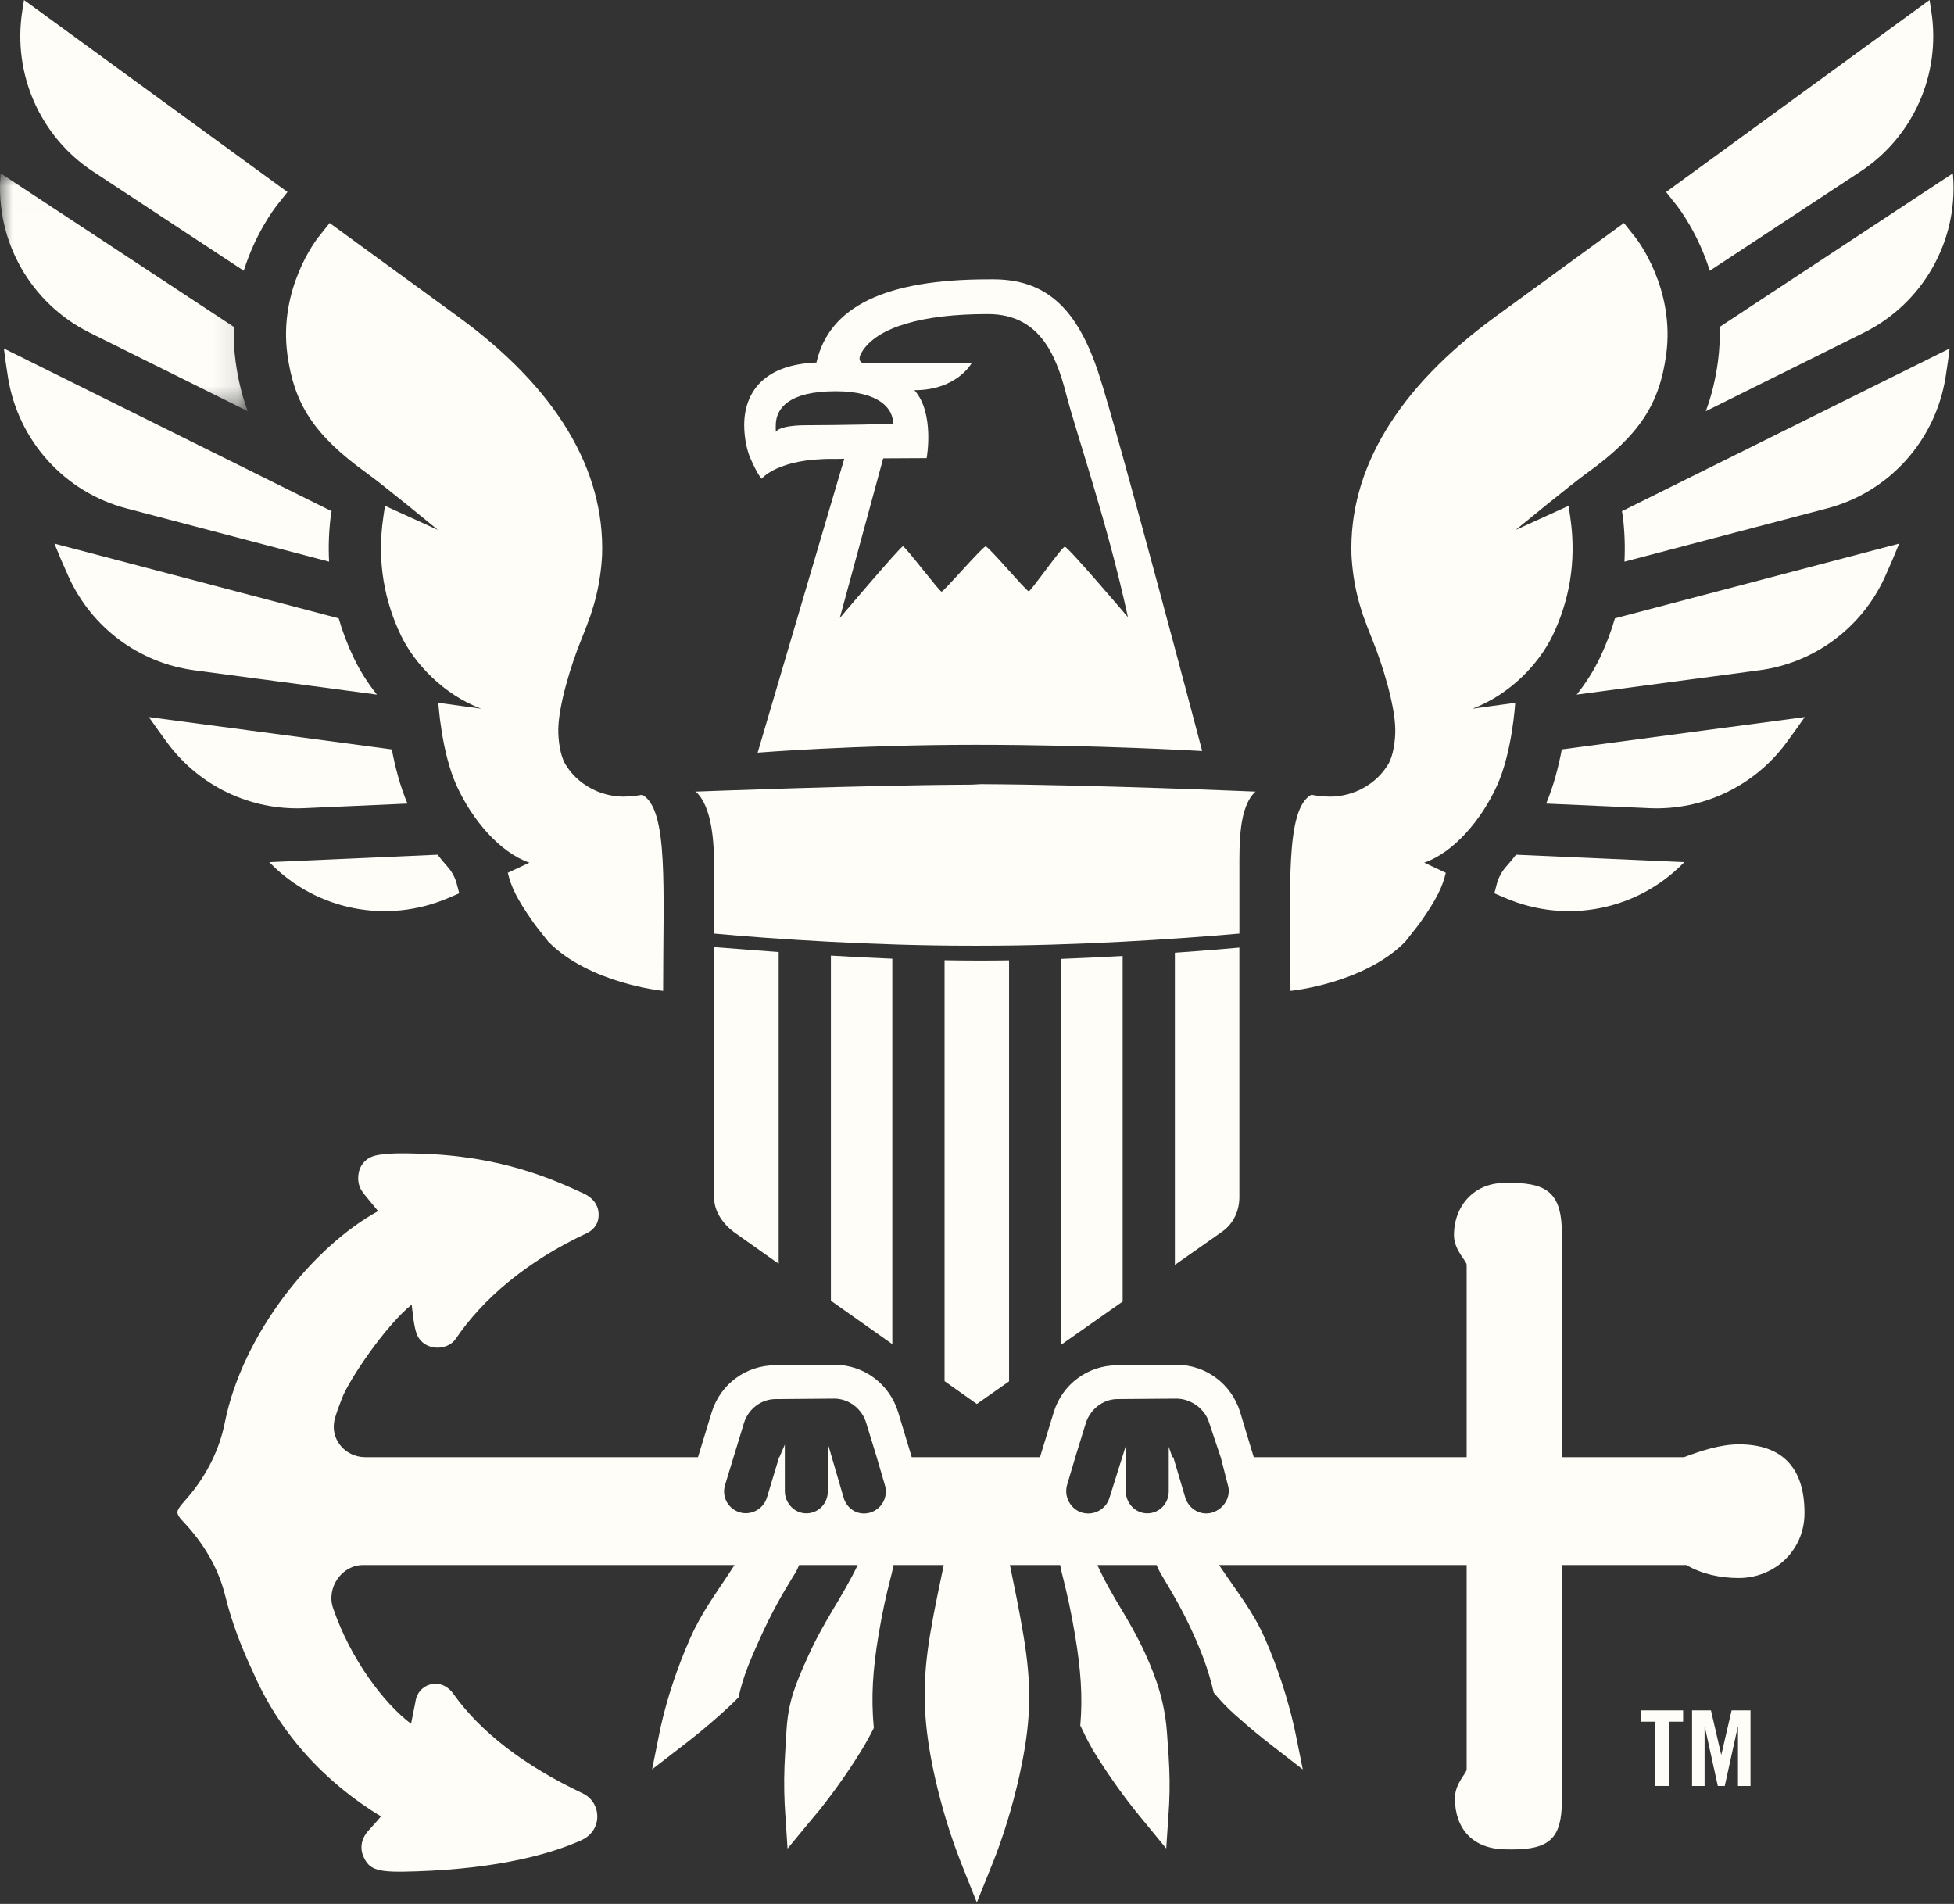
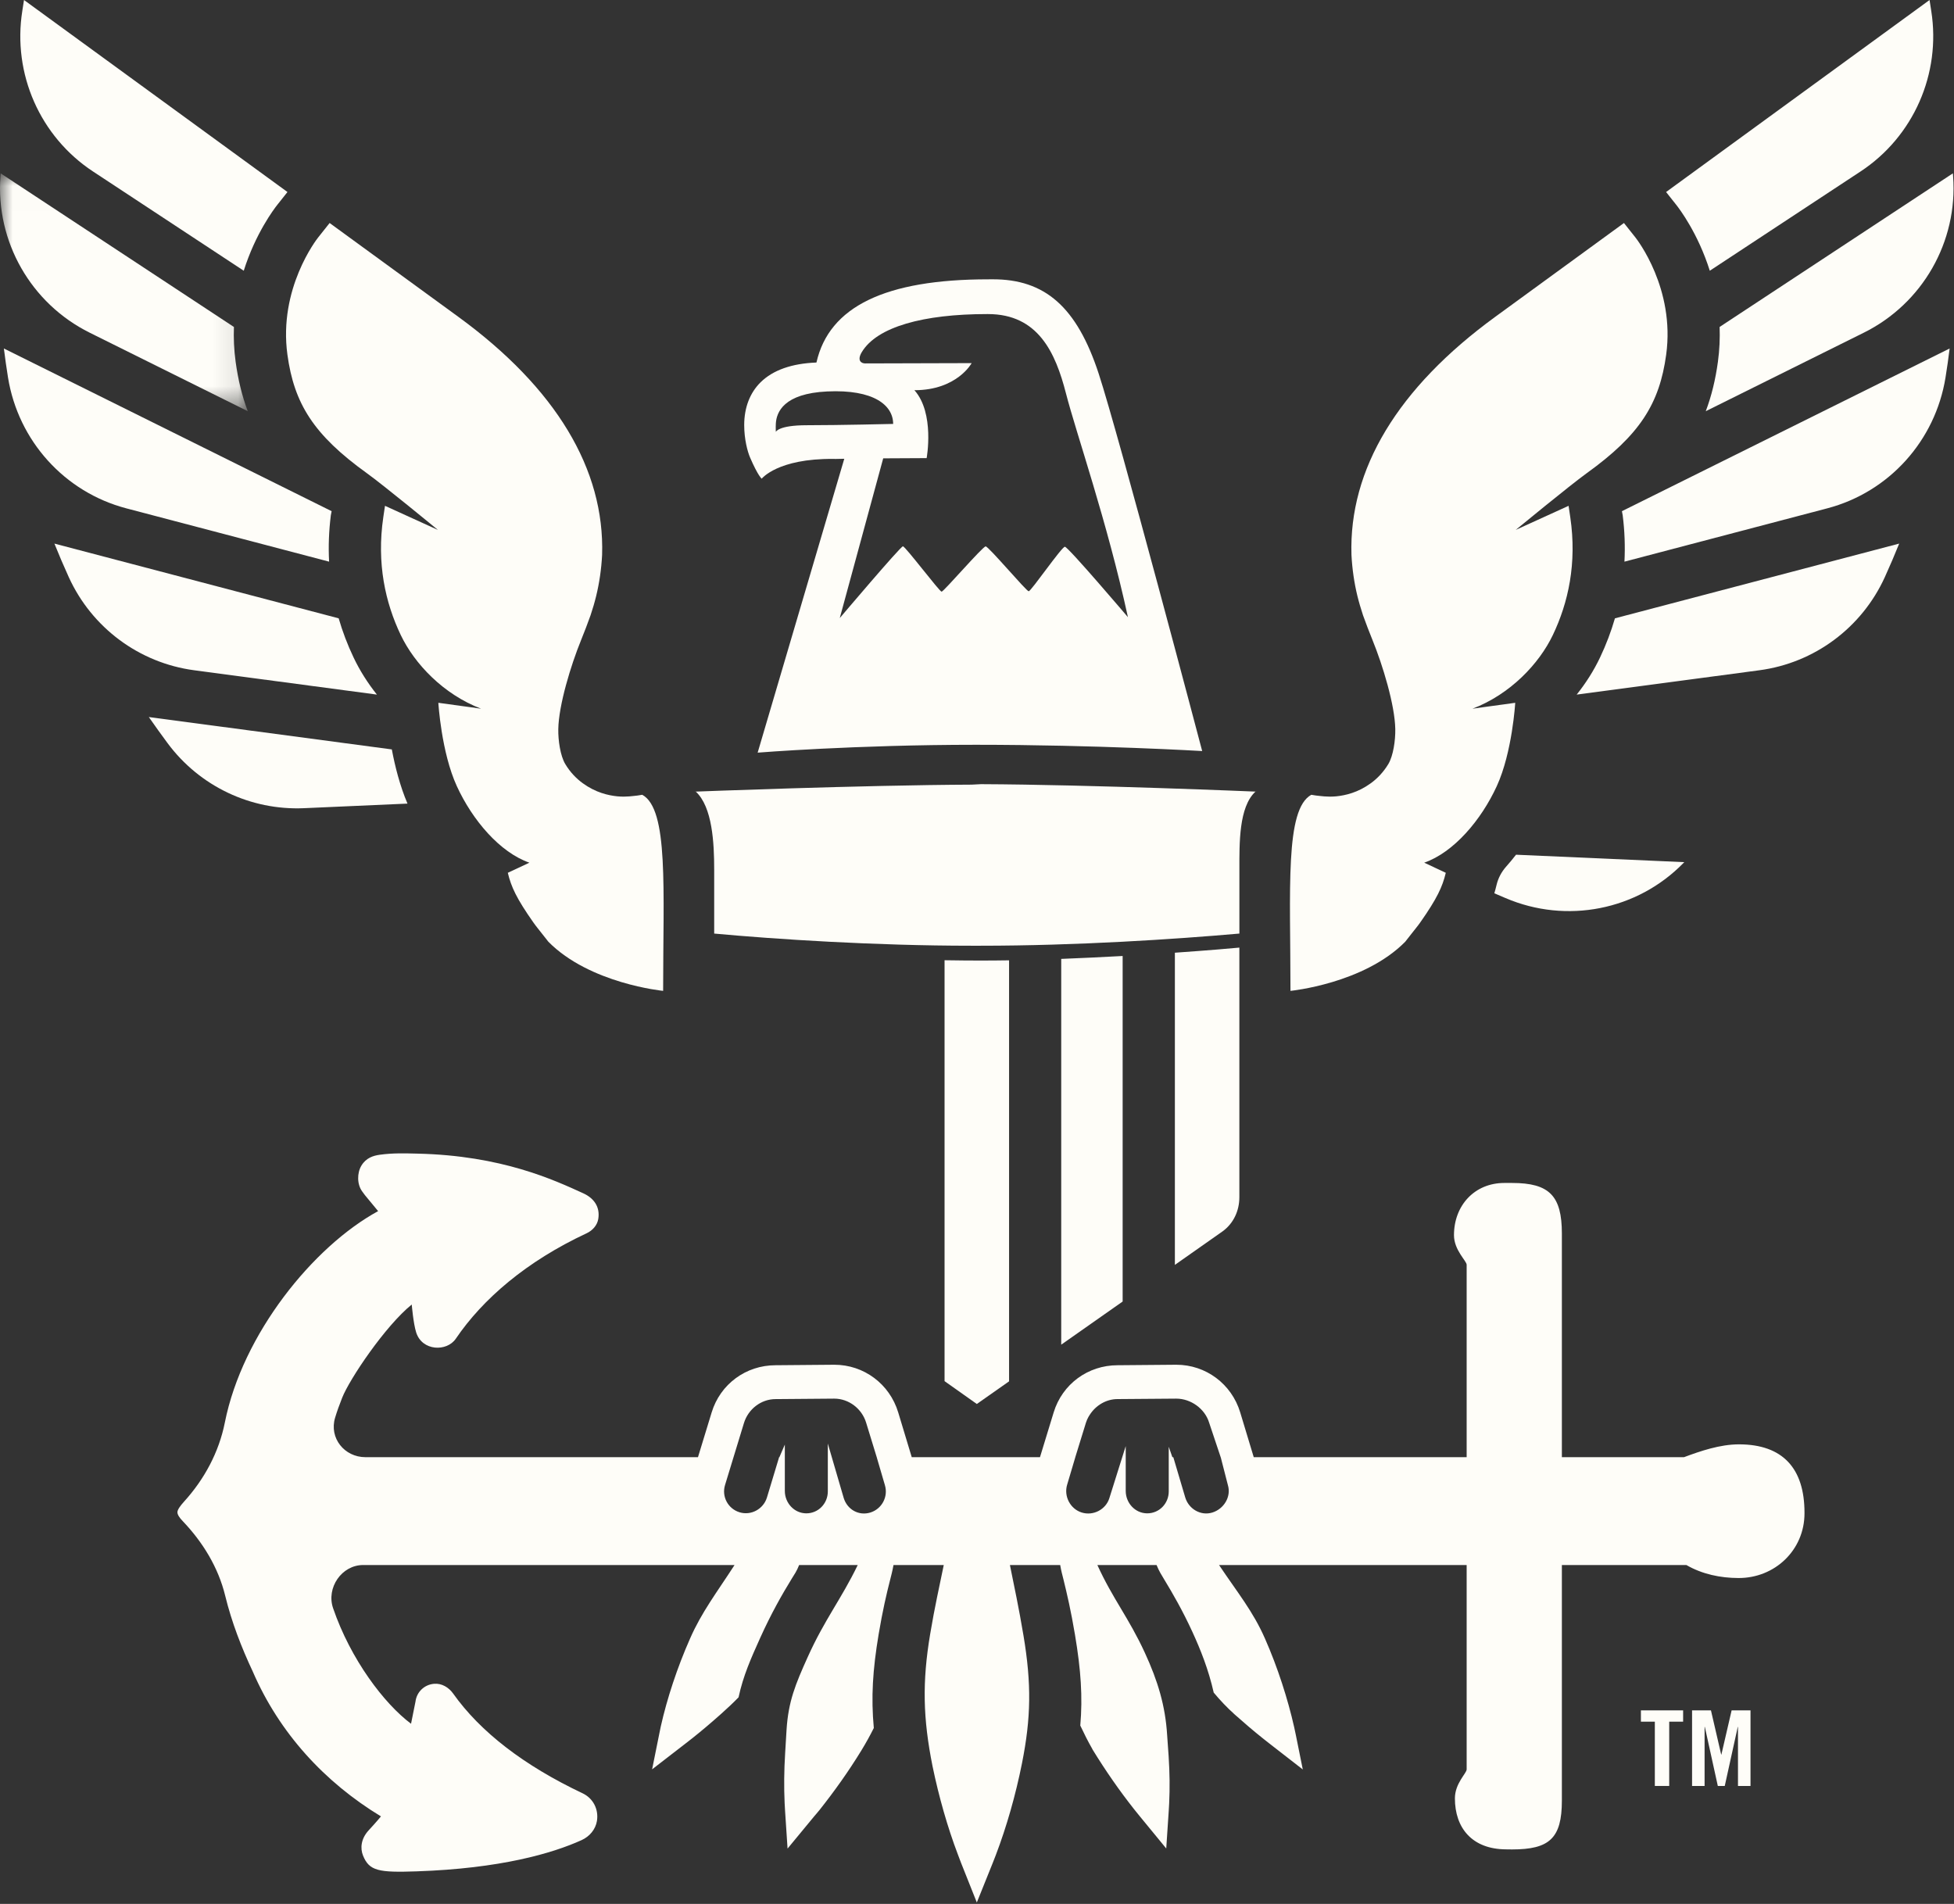
<svg xmlns="http://www.w3.org/2000/svg" xmlns:xlink="http://www.w3.org/1999/xlink" width="78px" height="76px" viewBox="0 0 78 76" version="1.1">
  <rect x="0" y="0" width="78" height="76" fill="#333333" stroke="none" />
  <title>EAGLE</title>
  <desc>Created with Sketch.</desc>
  <defs>
    <polygon id="path-1" points="0 0.006 0 9.5 9.891 9.5 9.891 0.006 9.11290619e-21 0.006" />
  </defs>
  <g id="Symbols" stroke="none" stroke-width="1" fill="none" fill-rule="evenodd">
    <g id="Desktop-Footer" transform="translate(-120, -38)">
      <g id="EAGLE">
        <g transform="translate(120, 38)">
          <g>
            <g id="Group-3" transform="translate(0, 6.914)">
              <mask id="mask-2" fill="white">
                <use xlink:href="#path-1" />
              </mask>
              <g id="Clip-2" />
              <path d="M9.891,9.5 C9.662,8.895 9.504,8.244 9.406,7.527 C9.34,7.044 9.322,6.581 9.338,6.138 L0.026,0.006 L0.018,0.121 C-0.176,2.734 1.238,5.203 3.58,6.366 L9.891,9.5 Z" id="Fill-1" fill="#FEFDF8" mask="url(#mask-2)" />
            </g>
            <path d="M9.73,10.807 C10.201,9.313 10.94,8.339 11.072,8.173 L11.475,7.665 L0.958,0 C0.937,0.143 0.914,0.289 0.89,0.437 C0.494,2.944 1.598,5.453 3.713,6.845 L9.73,10.807 Z" id="Fill-4" fill="#FEFDF8" />
            <path d="M26.471,39.553 C26.471,39.553 23.546,39.269 21.89,37.592 C21.729,37.394 21.598,37.214 21.471,37.061 C21.407,36.981 21.348,36.904 21.288,36.818 C20.621,35.868 20.404,35.4 20.271,34.84 L21.132,34.436 C19.952,34.026 18.857,32.736 18.236,31.382 C17.614,30.028 17.498,28.054 17.498,28.054 C18.396,28.175 19.204,28.29 19.204,28.29 C17.699,27.716 16.546,26.499 15.996,25.346 C15.385,24.065 15.028,22.494 15.301,20.642 L15.368,20.191 L17.48,21.153 C17.48,21.153 15.313,19.369 14.647,18.891 C12.519,17.361 11.74,16.111 11.473,14.156 C11.112,11.517 12.638,9.557 12.703,9.475 L13.158,8.902 L13.749,9.333 L18.292,12.644 C22.195,15.489 24.142,18.736 24.035,22.151 C24.006,22.709 23.927,23.261 23.798,23.791 C23.767,23.929 23.73,24.042 23.698,24.165 C23.656,24.297 23.615,24.428 23.574,24.56 C23.453,24.899 23.326,25.231 23.194,25.555 C22.789,26.551 22.303,28.139 22.286,29.103 C22.278,29.553 22.366,30.164 22.562,30.495 C22.76,30.827 23.01,31.082 23.266,31.267 C23.781,31.64 24.28,31.751 24.646,31.788 C25.018,31.822 25.28,31.771 25.448,31.756 C25.618,31.731 25.638,31.726 25.638,31.726 C26.695,32.304 26.471,35.492 26.471,39.553" id="Fill-6" fill="#FEFDF8" />
            <path d="M13.137,22.42 C13.105,21.812 13.128,21.195 13.206,20.57 C13.206,20.57 13.219,20.493 13.238,20.405 L0.155,13.911 C0.203,14.294 0.257,14.68 0.32,15.071 C0.729,17.595 2.576,19.644 5.042,20.292 L13.137,22.42 Z" id="Fill-8" fill="#FEFDF8" />
            <path d="M15.046,27.727 C14.679,27.267 14.364,26.771 14.116,26.249 C13.871,25.736 13.673,25.213 13.519,24.682 L2.172,21.699 C2.35,22.142 2.541,22.588 2.745,23.037 C3.665,25.057 5.556,26.463 7.751,26.755 L15.046,27.727 Z" id="Fill-10" fill="#FEFDF8" />
            <path d="M16.266,32.078 C15.965,31.371 15.768,30.592 15.641,29.915 L5.941,28.623 C6.182,28.97 6.432,29.317 6.69,29.666 C7.964,31.383 10.003,32.354 12.134,32.261 L16.266,32.078 Z" id="Fill-12" fill="#FEFDF8" />
-             <path d="M17.886,35.849 L18.332,35.658 C18.3,35.548 18.271,35.437 18.244,35.323 C18.179,35.051 18.046,34.802 17.861,34.593 C17.726,34.441 17.594,34.283 17.466,34.118 L10.75,34.415 C10.76,34.425 10.77,34.435 10.78,34.445 C12.628,36.341 15.455,36.89 17.886,35.849" id="Fill-14" fill="#FEFDF8" />
            <path d="M68.091,16.414 C68.32,15.809 68.478,15.158 68.576,14.441 C68.642,13.958 68.66,13.494 68.644,13.051 L77.956,6.919 C77.959,6.958 77.961,6.996 77.964,7.035 C78.158,9.648 76.743,12.116 74.402,13.279 L68.091,16.414 Z" id="Fill-16" fill="#FEFDF8" />
            <path d="M68.252,10.807 C67.78,9.313 67.042,8.339 66.91,8.173 L66.507,7.665 L77.024,0 C77.045,0.143 77.068,0.289 77.092,0.437 C77.487,2.944 76.384,5.453 74.269,6.845 L68.252,10.807 Z" id="Fill-18" fill="#FEFDF8" />
            <path d="M52.345,31.726 C52.345,31.726 52.365,31.73 52.535,31.756 C52.704,31.771 52.965,31.822 53.338,31.788 C53.704,31.751 54.203,31.64 54.717,31.267 C54.973,31.082 55.223,30.827 55.422,30.495 C55.617,30.164 55.705,29.553 55.697,29.103 C55.68,28.139 55.195,26.551 54.79,25.555 C54.658,25.231 54.531,24.899 54.409,24.56 C54.368,24.429 54.327,24.297 54.286,24.165 C54.254,24.041 54.216,23.929 54.185,23.791 C54.056,23.261 53.977,22.709 53.948,22.151 C53.841,18.736 55.788,15.488 59.691,12.644 L64.234,9.333 L64.825,8.902 L65.28,9.475 C65.345,9.557 66.872,11.517 66.511,14.156 C66.244,16.112 65.464,17.361 63.336,18.891 C62.671,19.37 60.504,21.153 60.504,21.153 L62.615,20.191 L62.682,20.643 C62.955,22.494 62.599,24.065 61.988,25.346 C61.438,26.499 60.284,27.716 58.779,28.29 C58.779,28.29 59.587,28.175 60.485,28.054 C60.485,28.054 60.37,30.028 59.748,31.382 C59.126,32.736 58.031,34.026 56.852,34.436 L57.713,34.84 C57.58,35.4 57.363,35.868 56.696,36.818 C56.635,36.904 56.576,36.982 56.512,37.061 C56.385,37.214 56.254,37.394 56.093,37.593 C54.437,39.269 51.513,39.553 51.513,39.553 C51.513,35.492 51.288,32.304 52.345,31.726" id="Fill-20" fill="#FEFDF8" />
            <path d="M64.845,22.42 C64.876,21.812 64.854,21.195 64.775,20.57 C64.775,20.57 64.763,20.493 64.744,20.405 L77.826,13.911 C77.779,14.294 77.724,14.68 77.661,15.071 C77.252,17.595 75.406,19.644 72.94,20.292 L64.845,22.42 Z" id="Fill-22" fill="#FEFDF8" />
            <path d="M62.938,27.727 C63.305,27.267 63.62,26.771 63.869,26.249 C64.113,25.736 64.311,25.213 64.465,24.682 L75.812,21.699 C75.634,22.142 75.443,22.588 75.239,23.037 C74.319,25.057 72.428,26.463 70.233,26.755 L62.938,27.727 Z" id="Fill-24" fill="#FEFDF8" />
-             <path d="M61.719,32.078 C62.019,31.371 62.216,30.592 62.344,29.915 L72.043,28.623 C71.802,28.97 71.553,29.317 71.294,29.666 C70.02,31.383 67.98,32.354 65.85,32.261 L61.719,32.078 Z" id="Fill-26" fill="#FEFDF8" />
            <path d="M60.098,35.849 L59.651,35.658 C59.684,35.548 59.713,35.437 59.74,35.323 C59.805,35.051 59.937,34.802 60.123,34.593 C60.258,34.441 60.39,34.283 60.517,34.118 L67.234,34.415 C67.223,34.425 67.214,34.435 67.204,34.445 C65.356,36.341 62.529,36.89 60.098,35.849" id="Fill-28" fill="#FEFDF8" />
            <path d="M39.157,31.302 L38.807,31.32 L38.807,31.321 C34.394,31.34 27.718,31.601 27.718,31.601 L27.776,31.601 C28.44,32.216 28.509,33.659 28.509,34.711 L28.509,37.266 C30.961,37.492 34.928,37.751 38.77,37.751 L39.138,37.751 C42.98,37.751 46.899,37.492 49.474,37.266 L49.474,34.711 C49.474,33.659 49.45,32.216 50.114,31.601 L50.172,31.601 C50.172,31.601 43.569,31.321 39.157,31.302" id="Fill-32" fill="#FEFDF8" />
            <path d="M40.28,38.334 C39.912,38.34 39.498,38.343 39.124,38.343 C38.692,38.343 38.27,38.339 37.841,38.332 C37.834,38.332 37.828,38.332 37.828,38.332 L37.828,38.332 C37.705,38.331 37.705,38.33 37.705,38.33 L37.705,55.132 L38.993,56.044 L40.28,55.14 L40.28,38.334 Z" id="Fill-34" fill="#FEFDF8" />
            <path d="M46.899,38.03 L46.899,50.491 L48.807,49.15 C49.241,48.834 49.473,48.328 49.473,47.791 L49.473,37.826 C49.228,37.85 48.247,37.936 46.899,38.03" id="Fill-36" fill="#FEFDF8" />
            <path d="M44.814,38.161 C43.956,38.205 43.22,38.245 42.362,38.277 L42.362,53.676 L44.814,51.954 L44.814,38.161 Z" id="Fill-38" fill="#FEFDF8" />
-             <path d="M31.083,38.004 C29.857,37.912 28.876,37.832 28.509,37.808 L28.509,47.83 C28.509,48.368 28.875,48.873 29.308,49.189 L31.083,50.446 L31.083,38.004 Z" id="Fill-40" fill="#FEFDF8" />
-             <path d="M33.168,38.145 L33.168,51.921 L35.62,53.656 L35.62,38.269 C34.761,38.234 33.903,38.191 33.168,38.145" id="Fill-42" fill="#FEFDF8" />
            <path d="M32.206,16.974 C31.064,16.974 30.97,17.24 30.97,17.24 C30.97,17.24 30.961,17.071 30.97,16.907 C30.996,16.451 31.287,15.708 33.02,15.626 C34.873,15.537 35.653,16.174 35.653,16.922 C35.653,16.922 33.5,16.974 32.206,16.974 M37.587,23.618 C37.502,23.618 36.139,21.808 36.043,21.808 C35.947,21.808 33.522,24.672 33.522,24.672 L35.256,18.296 L36.99,18.287 C36.99,18.287 37.32,16.494 36.502,15.576 C38.204,15.576 38.787,14.495 38.787,14.495 L34.536,14.507 C34.382,14.507 34.2,14.394 34.4,14.058 C35.005,13.046 36.86,12.537 39.402,12.537 L39.438,12.537 C41.44,12.537 42.134,14.078 42.55,15.698 C42.967,17.318 44.186,20.784 45.025,24.636 C45.025,24.636 42.635,21.825 42.508,21.825 C42.381,21.825 41.158,23.602 41.064,23.602 C40.97,23.602 39.463,21.811 39.346,21.811 C39.227,21.811 37.671,23.618 37.587,23.618 M43.857,14.913 C42.986,12.257 41.715,11.137 39.605,11.149 C39.554,11.149 39.503,11.15 39.451,11.15 C35.342,11.15 33.095,12.237 32.591,14.471 C31.605,14.509 30.856,14.774 30.363,15.258 C29.934,15.681 29.707,16.273 29.707,16.969 C29.707,17.533 29.84,18.027 29.941,18.262 C30.26,19.003 30.407,19.108 30.407,19.108 C30.407,19.108 31.036,18.299 33.264,18.319 C33.308,18.32 33.342,18.32 33.368,18.32 L33.702,18.313 L30.244,30.044 C30.244,30.044 34.143,29.73 38.958,29.73 C43.773,29.73 47.989,29.98 47.989,29.98 C47.957,29.858 44.662,17.369 43.857,14.913" id="Fill-44" fill="#FEFDF8" />
            <path d="M48.393,60.377 C47.933,60.518 47.453,60.238 47.313,59.776 L46.836,58.167 L46.799,58.167 L46.654,57.751 L46.654,59.534 C46.654,60.018 46.275,60.411 45.791,60.409 C45.311,60.406 44.937,59.996 44.937,59.514 L44.937,58.206 L44.937,57.724 L44.286,59.795 C44.146,60.257 43.644,60.518 43.184,60.377 C42.723,60.236 42.458,59.727 42.599,59.264 L42.925,58.167 L42.924,58.167 L43.35,56.787 C43.376,56.701 43.411,56.631 43.452,56.554 C43.468,56.525 43.484,56.501 43.502,56.474 C43.741,56.101 44.154,55.848 44.611,55.848 L46.954,55.83 C47.535,55.83 48.097,56.231 48.266,56.789 L48.738,58.2 L48.738,58.203 L49.015,59.282 C49.156,59.745 48.854,60.236 48.393,60.377 M34.741,60.377 C34.28,60.518 33.819,60.257 33.679,59.795 L33.045,57.623 L33.045,58.206 L33.045,59.534 C33.045,60.018 32.666,60.411 32.183,60.409 C31.703,60.406 31.329,59.996 31.329,59.514 L31.329,57.664 L31.112,58.167 L31.101,58.167 L30.615,59.776 C30.475,60.238 29.983,60.508 29.522,60.367 C29.061,60.226 28.801,59.741 28.942,59.279 L29.27,58.204 L29.697,56.805 C29.867,56.249 30.379,55.849 30.959,55.849 L33.302,55.83 C33.883,55.83 34.405,56.231 34.574,56.789 L35.007,58.2 L35.007,58.203 L35.323,59.282 C35.464,59.745 35.202,60.236 34.741,60.377 M69.416,57.655 C68.657,57.655 67.883,57.921 67.222,58.167 L62.347,58.167 L62.347,53.229 L62.347,49.242 C62.347,47.734 61.848,47.221 60.358,47.221 L60.049,47.221 C58.864,47.221 58.04,48.116 58.04,49.305 C58.04,49.903 58.546,50.333 58.546,50.487 L58.546,53.229 L58.546,58.167 L50.047,58.167 L49.507,56.38 C49.163,55.244 48.137,54.477 46.954,54.477 L46.954,54.477 L44.611,54.497 C43.431,54.497 42.405,55.248 42.06,56.381 L41.514,58.167 L36.395,58.167 L35.855,56.38 C35.511,55.244 34.485,54.477 33.302,54.477 L30.959,54.497 C29.778,54.497 28.753,55.248 28.408,56.381 L27.862,58.167 L14.588,58.167 C13.747,58.167 13.133,57.402 13.376,56.593 C13.457,56.323 13.55,56.073 13.658,55.797 C13.949,55.054 15.381,52.924 16.436,52.074 C16.436,52.074 16.499,52.831 16.613,53.188 C16.851,53.938 17.838,53.964 18.195,53.438 C19.274,51.849 21.016,50.35 23.418,49.229 C23.65,49.12 23.837,48.917 23.881,48.663 C23.963,48.18 23.709,47.828 23.286,47.635 C22.121,47.104 20.032,46.125 16.659,46.05 C16.164,46.038 15.686,46.022 15.159,46.095 C14.901,46.131 14.615,46.217 14.427,46.528 C14.25,46.822 14.248,47.273 14.458,47.559 C14.458,47.559 14.536,47.665 14.567,47.707 L15.094,48.345 C12.502,49.759 9.679,53.246 8.975,56.785 C8.739,57.97 8.158,59.048 7.347,59.941 C7.188,60.116 7.082,60.269 7.082,60.365 C7.082,60.461 7.163,60.583 7.29,60.715 C8.095,61.558 8.712,62.563 8.989,63.696 C9.247,64.751 9.636,65.758 10.093,66.73 C11.153,69.18 12.956,71.14 15.207,72.506 C15.207,72.506 15.055,72.696 14.717,73.062 C14.403,73.402 14.377,73.783 14.49,74.066 C14.738,74.687 15.116,74.752 16.628,74.7 C19.969,74.587 22.043,73.985 23.217,73.453 C23.533,73.31 23.773,73.028 23.829,72.686 C23.904,72.216 23.671,71.781 23.258,71.585 C20.914,70.475 19.176,69.135 18.089,67.603 C17.913,67.355 17.631,67.187 17.329,67.213 C16.933,67.246 16.632,67.543 16.585,67.926 L16.408,68.808 C15.338,68.008 13.999,66.247 13.296,64.194 C13.018,63.381 13.639,62.472 14.496,62.472 L29.322,62.472 C28.606,63.578 28.01,64.349 27.546,65.407 C27.032,66.568 26.628,67.801 26.378,68.912 C26.354,69.016 26.332,69.134 26.312,69.234 L26.031,70.628 L27.355,69.605 C27.451,69.531 27.548,69.457 27.646,69.378 C28,69.096 28.364,68.789 28.728,68.465 L28.799,68.402 C29.045,68.183 29.271,67.97 29.482,67.753 C29.668,66.886 29.979,66.196 30.344,65.384 C30.781,64.415 31.22,63.643 31.607,63.014 C31.709,62.849 31.805,62.717 31.9,62.472 L34.239,62.472 C33.587,63.824 32.918,64.644 32.244,66.142 C31.753,67.231 31.468,67.915 31.397,69.059 L31.342,69.974 C31.298,70.669 31.292,71.348 31.321,71.976 C31.327,72.083 31.332,72.193 31.339,72.295 L31.438,73.791 L32.494,72.512 C32.567,72.424 32.64,72.345 32.714,72.251 C33.298,71.514 33.86,70.73 34.385,69.873 C34.566,69.577 34.731,69.278 34.881,68.978 C34.768,67.756 34.835,66.663 35.074,65.235 C35.231,64.298 35.389,63.622 35.529,63.076 C35.577,62.889 35.623,62.717 35.667,62.472 L37.673,62.472 C37.498,63.333 37.316,64.119 37.13,65.231 C36.81,67.139 36.842,68.591 37.225,70.503 C37.475,71.714 37.825,72.946 38.24,74.035 C38.281,74.143 38.322,74.257 38.363,74.36 L38.993,75.943 L39.627,74.367 C39.668,74.263 39.71,74.158 39.751,74.05 C40.182,72.917 40.544,71.651 40.796,70.386 C41.158,68.57 41.178,67.212 40.856,65.29 C40.67,64.179 40.488,63.333 40.314,62.472 L42.321,62.472 C42.363,62.717 42.405,62.861 42.45,63.042 C42.591,63.617 42.752,64.301 42.911,65.253 C43.149,66.672 43.221,67.733 43.123,68.88 C43.269,69.191 43.427,69.507 43.601,69.811 L43.605,69.821 L43.608,69.829 C44.131,70.682 44.693,71.49 45.279,72.23 C45.352,72.322 45.425,72.414 45.498,72.501 L46.554,73.787 L46.653,72.296 C46.659,72.194 46.665,72.089 46.671,71.982 C46.7,71.355 46.693,70.805 46.65,70.109 L46.59,69.257 C46.517,68.085 46.218,67.099 45.702,65.978 C45.056,64.573 44.42,63.824 43.805,62.472 L46.168,62.472 C46.267,62.717 46.368,62.874 46.475,63.051 C46.818,63.616 47.206,64.289 47.595,65.134 C47.923,65.847 48.241,66.643 48.449,67.564 C48.7,67.866 48.98,68.163 49.287,68.438 C49.657,68.767 50.028,69.086 50.393,69.377 C50.491,69.455 50.588,69.532 50.683,69.606 L52.005,70.633 L51.726,69.249 C51.705,69.148 51.683,69.044 51.66,68.94 C51.41,67.833 51.007,66.566 50.495,65.407 C50.018,64.32 49.403,63.578 48.662,62.472 L58.546,62.472 L58.546,62.858 L58.546,67.37 L58.546,67.373 L58.546,67.888 L58.546,70.63 C58.546,70.784 58.077,71.187 58.077,71.785 C58.077,72.968 58.763,73.813 60.111,73.822 C60.108,73.821 60.358,73.825 60.358,73.825 C61.848,73.825 62.347,73.383 62.347,71.875 L62.347,67.889 L62.347,67.373 L62.347,67.37 L62.347,62.858 L62.347,62.472 L67.317,62.472 C67.951,62.84 68.675,62.988 69.391,62.991 C70.851,62.999 72.032,61.873 72.032,60.409 L72.032,60.382 C72.032,58.621 71.171,57.655 69.416,57.655" id="Fill-48" fill="#FEFDF8" />
            <polygon id="Fill-50" fill="#FEFDF8" points="66.058 68.725 65.502 68.725 65.502 68.274 67.187 68.274 67.187 68.725 66.632 68.725 66.632 71.291 66.058 71.291" />
            <polygon id="Fill-52" fill="#FEFDF8" points="69.877 68.274 69.877 71.291 69.377 71.291 69.377 68.935 69.368 68.935 68.849 71.291 68.572 71.291 68.054 68.935 68.044 68.935 68.044 71.291 67.544 71.291 67.544 68.274 68.298 68.274 68.706 70.037 68.715 70.037 69.123 68.274" />
          </g>
        </g>
      </g>
    </g>
  </g>
</svg>